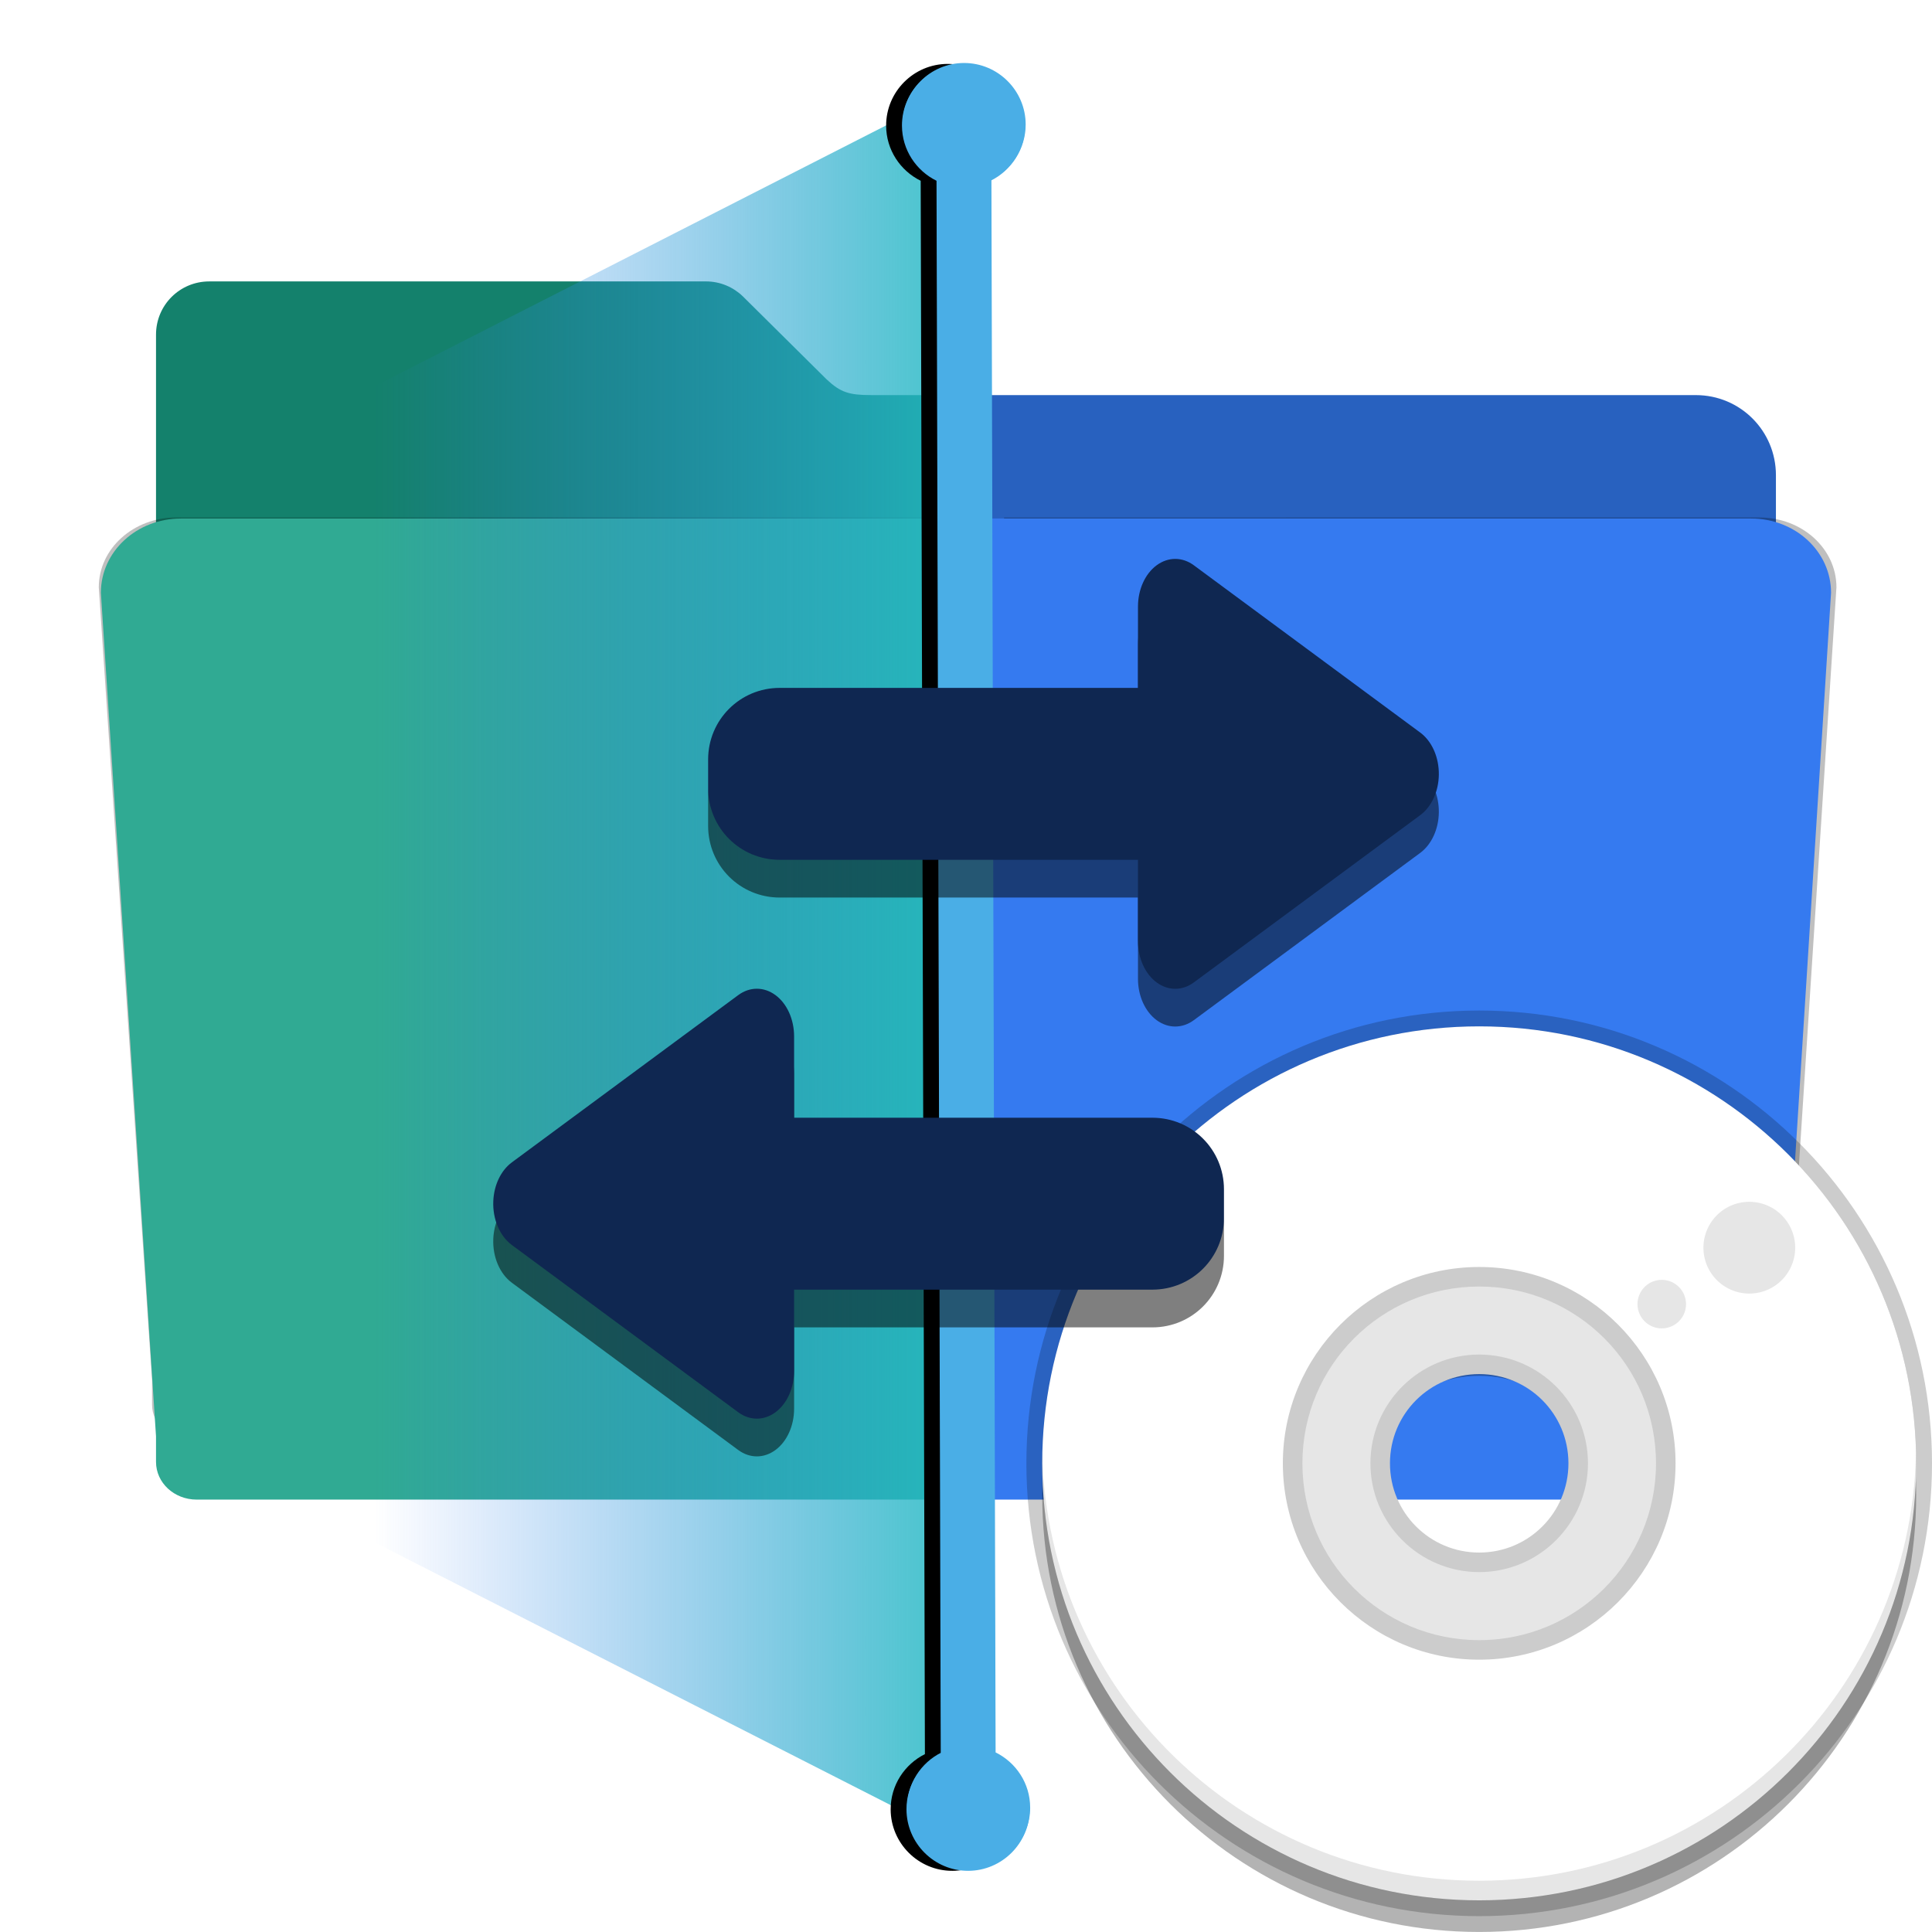
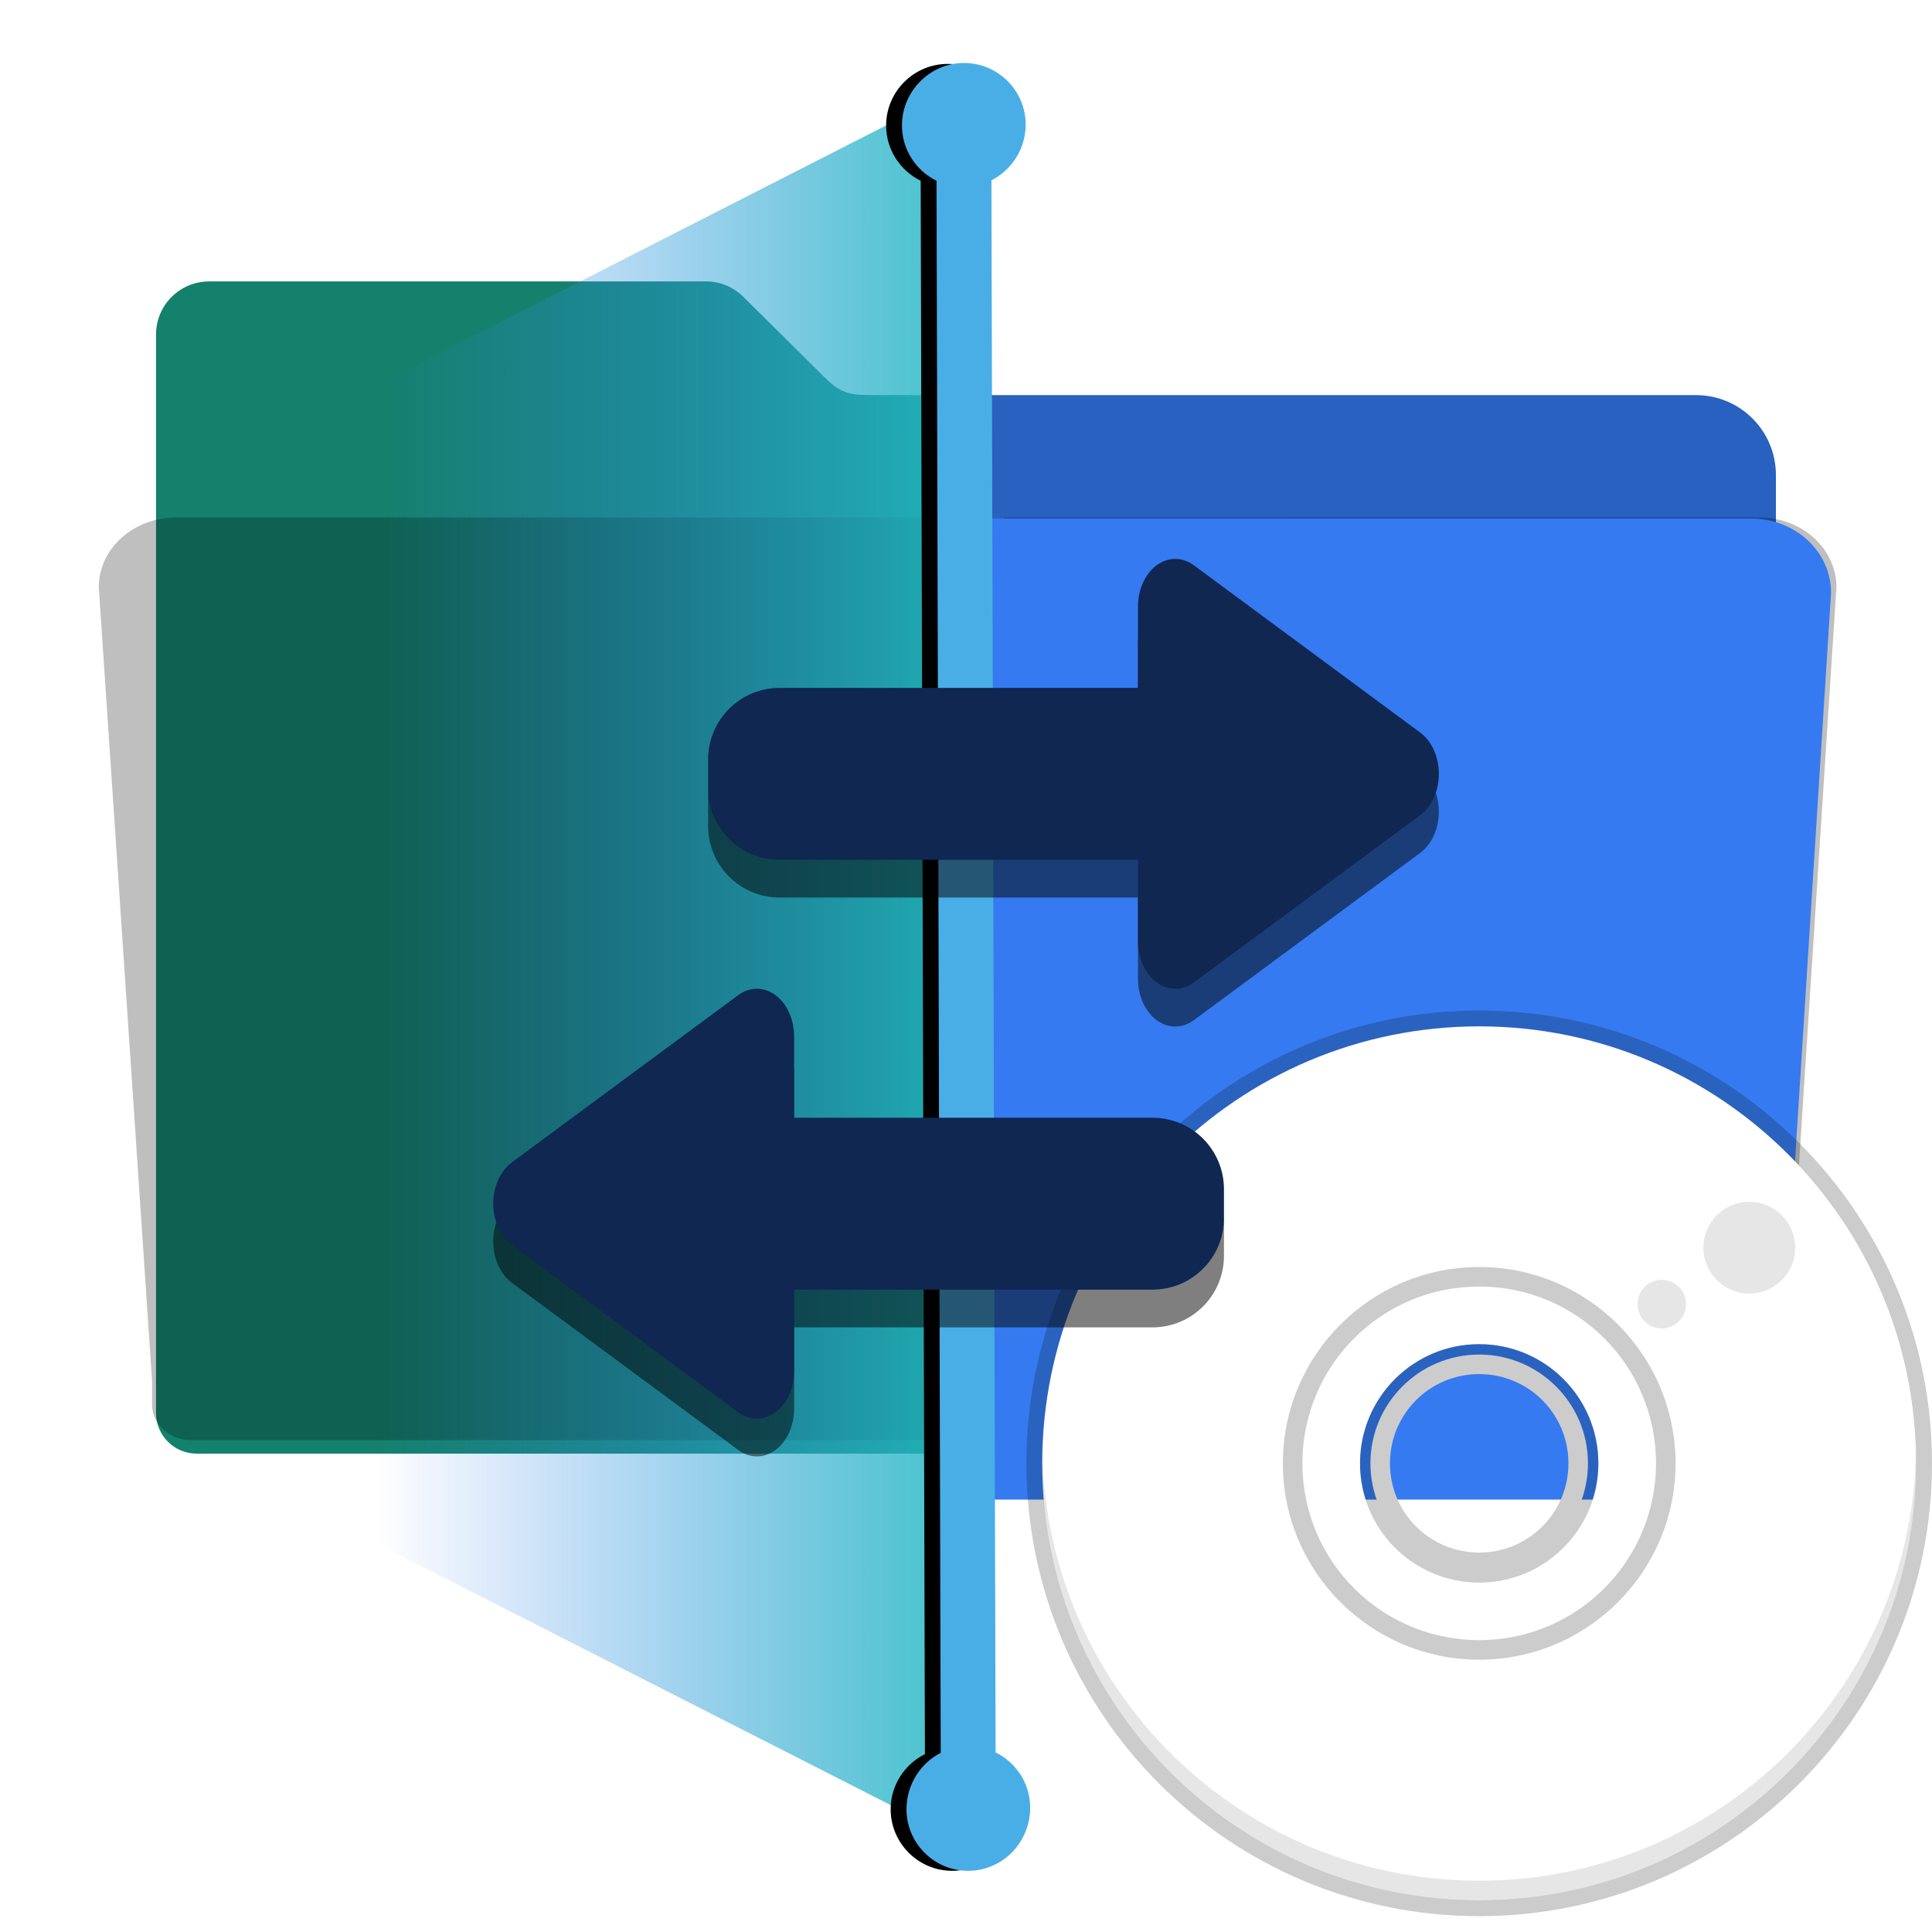
<svg xmlns="http://www.w3.org/2000/svg" width="512" height="512" version="1.1" viewBox="0 0 135.47 135.47">
  <defs>
    <filter id="a" x="-.038" y="-.066" width="1.075" height="1.133" color-interpolation-filters="sRGB">
      <feGaussianBlur stdDeviation="5.399" />
    </filter>
    <linearGradient id="d" x1="969.23" x2="969.23" y1="1163.9" y2="758.05" gradientTransform="matrix(.099 0 0 -.1 -28.887 203.06)" gradientUnits="userSpaceOnUse">
      <stop stop-color="#23bac2" offset="0" />
      <stop stop-color="#367bf0" stop-opacity="0" offset="1" />
    </linearGradient>
    <filter id="c" x="-.026" y="-.364" width="1.051" height="1.727" color-interpolation-filters="sRGB">
      <feGaussianBlur stdDeviation="1.293" />
    </filter>
  </defs>
  <path d="m67.733 27.704v74.224h53.939c1.582 0 2.854-1.274 2.854-2.854v-65.753c0-3.113-2.505-5.617-5.617-5.617z" fill="#2861bf" fill-rule="evenodd" stroke-width=".352" />
  <path transform="matrix(.254 0 0 .265 5.382 -5.292)" d="m256 156.9v244.14h204.32c5.992 0 10.811-4.188 10.811-9.387l14.646-216.28c0-10.236-9.488-18.477-21.273-18.477z" fill-rule="evenodd" filter="url(#a)" opacity=".5" stroke-width="1.291" />
  <path d="m67.733 36.358v68.792h53.939c1.582 0 2.854-1.18 2.854-2.645l3.866-60.941c0-2.884-2.504-5.206-5.616-5.206z" fill="#357af0" fill-rule="evenodd" stroke-width=".352" />
  <path d="m14.67 19.733c-2.066 0-3.73 1.663-3.73 3.73v75.61c0 1.58 1.272 2.854 2.854 2.854h53.939v-74.224h-6.65c-1.535 0-2.143-0.182-3.126-1.106l-5.802-5.75c-0.019-0.021-0.04-0.04-0.059-0.059l-0.012-0.011c-0.67-0.646-1.581-1.045-2.591-1.045z" fill="#14816c" fill-rule="evenodd" stroke-width=".352" />
  <path transform="matrix(.255 0 0 .265 .241 -5.292)" d="m47.494 156.9c-11.785 0-21.273 8.241-21.273 18.477l14.646 209.92v6.352c0 5.199 4.819 9.387 10.811 9.387h204.32v-244.14z" fill-rule="evenodd" filter="url(#a)" opacity=".5" stroke-width="1.291" />
-   <path d="m12.69 36.358c-3.111 0-5.616 2.322-5.616 5.206l3.866 59.152v1.79c0 1.465 1.272 2.645 2.854 2.645h53.939v-68.792z" fill="#30aa93" fill-rule="evenodd" stroke-width=".352" />
  <g transform="matrix(0 1 -1 0 153.56 .008)">
    <g transform="matrix(.967 0 0 .967 7.776 4.147)" />
    <path d="m27.263 127.66-21.234-41.639 123.25-0.243-21.101 41.442z" fill="url(#d)" fill-rule="evenodd" opacity=".85" stroke-width=".405" />
    <path transform="matrix(1.049,0,0,1.049,-183.63,-16.967)" d="m295.97 94.794c-1.616 4e-3 -3.012 0.948-3.682 2.311l-105.17 0.281c-0.677-1.358-2.079-2.295-3.695-2.29-2.267 6e-3 -4.112 1.859-4.106 4.127 6e-3 2.267 1.861 4.112 4.129 4.106 1.615-4e-3 3.012-0.948 3.682-2.31l105.17-0.282c0.677 1.357 2.078 2.294 3.693 2.29 2.267-6e-3 4.113-1.859 4.107-4.127-6e-3 -2.267-1.86-4.112-4.127-4.106z" color="#000000" color-rendering="auto" dominant-baseline="auto" filter="url(#c)" image-rendering="auto" shape-rendering="auto" solid-color="#000000" stop-color="#000000" style="font-feature-settings:normal;font-variant-alternates:normal;font-variant-caps:normal;font-variant-east-asian:normal;font-variant-ligatures:normal;font-variant-numeric:normal;font-variant-position:normal;font-variation-settings:normal;inline-size:0;isolation:auto;mix-blend-mode:normal;shape-margin:0;shape-padding:0;text-decoration-color:#000000;text-decoration-line:none;text-decoration-style:solid;text-indent:0;text-orientation:mixed;text-transform:none;white-space:normal" />
    <path transform="matrix(1.049,0,0,1.049,-183.63,-16.967)" d="m295.97 93.736c-1.616 4e-3 -3.012 0.948-3.682 2.311l-105.17 0.281c-0.677-1.358-2.079-2.295-3.695-2.29-2.267 6e-3 -4.112 1.859-4.106 4.127 6e-3 2.267 1.861 4.112 4.129 4.106 1.615-4e-3 3.012-0.948 3.682-2.31l105.17-0.282c0.677 1.357 2.078 2.294 3.693 2.29 2.267-6e-3 4.113-1.859 4.107-4.127-6e-3 -2.267-1.86-4.112-4.127-4.106z" color="#000000" color-rendering="auto" dominant-baseline="auto" fill="#4aaee6" filter="url(#c)" image-rendering="auto" shape-rendering="auto" solid-color="#000000" stop-color="#000000" style="font-feature-settings:normal;font-variant-alternates:normal;font-variant-caps:normal;font-variant-east-asian:normal;font-variant-ligatures:normal;font-variant-numeric:normal;font-variant-position:normal;font-variation-settings:normal;inline-size:0;isolation:auto;mix-blend-mode:normal;shape-margin:0;shape-padding:0;text-decoration-color:#000000;text-decoration-line:none;text-decoration-style:solid;text-indent:0;text-orientation:mixed;text-transform:none;white-space:normal" />
    <path d="m126.73 81.326c-1.694 0.004-3.159 0.994-3.861 2.423l-110.28 0.294c-0.71-1.424-2.181-2.406-3.874-2.402-2.378 0.006-4.312 1.95-4.306 4.327 0.006 2.378 1.952 4.312 4.329 4.306 1.694-0.004 3.158-0.994 3.861-2.422l110.28-0.296c0.71 1.423 2.179 2.406 3.872 2.401 2.378-0.006 4.312-1.95 4.306-4.327-6e-3 -2.378-1.95-4.312-4.328-4.306z" color="#000000" color-rendering="auto" dominant-baseline="auto" fill="#4aaee6" image-rendering="auto" shape-rendering="auto" solid-color="#000000" stop-color="#000000" stroke-width="1.049" style="font-feature-settings:normal;font-variant-alternates:normal;font-variant-caps:normal;font-variant-east-asian:normal;font-variant-ligatures:normal;font-variant-numeric:normal;font-variant-position:normal;font-variation-settings:normal;inline-size:0;isolation:auto;mix-blend-mode:normal;shape-margin:0;shape-padding:0;text-decoration-color:#000000;text-decoration-line:none;text-decoration-style:solid;text-indent:0;text-orientation:mixed;text-transform:none;white-space:normal" />
  </g>
  <path d="m103.72 71.967c-16.922 0-30.641 13.719-30.641 30.641 0 16.922 13.719 30.641 30.641 30.641 16.922 0 30.641-13.719 30.641-30.641 0-16.922-13.719-30.641-30.641-30.641zm0 22.283c4.616 0 8.357 3.741 8.357 8.357 0 4.615-3.741 8.357-8.357 8.357-4.615 0-8.357-3.741-8.357-8.357 0-4.615 3.741-8.357 8.357-8.357z" fill="#333" opacity=".2" stroke="#000" stroke-width="2.219" />
-   <path d="m103.72 74.186c-16.922 0-30.641 13.719-30.641 30.641 0 16.922 13.719 30.641 30.641 30.641 16.922 0 30.641-13.719 30.641-30.641 0-16.922-13.719-30.641-30.641-30.641zm0 22.283c4.616 0 8.357 3.741 8.357 8.357s-3.741 8.357-8.357 8.357c-4.615 0-8.357-3.741-8.357-8.357s3.741-8.357 8.357-8.357z" opacity=".3" stroke-width=".183" />
  <path d="m103.72 71.967c-16.922 0-30.641 13.719-30.641 30.641 0 16.922 13.719 30.641 30.641 30.641 16.922 0 30.641-13.719 30.641-30.641 0-16.922-13.719-30.641-30.641-30.641zm0 22.283c4.616 0 8.357 3.741 8.357 8.357 0 4.615-3.741 8.357-8.357 8.357-4.615 0-8.357-3.741-8.357-8.357 0-4.615 3.741-8.357 8.357-8.357z" fill="#fff" stroke-width=".183" />
-   <path d="m103.72 89.525c-7.225 0-13.082 5.857-13.082 13.082 0 7.225 5.857 13.082 13.082 13.082 7.225 0 13.082-5.857 13.082-13.082 0-7.225-5.857-13.082-13.082-13.082zm0 6.14c3.834 0 6.942 3.108 6.942 6.942 0 3.834-3.108 6.942-6.942 6.942-3.834 0-6.942-3.108-6.942-6.942 0-3.834 3.108-6.942 6.942-6.942z" color="#000000" color-rendering="auto" dominant-baseline="auto" fill="#e6e6e6" image-rendering="auto" solid-color="#000000" stop-color="#000000" stroke-width=".137" style="font-feature-settings:normal;font-variant-alternates:normal;font-variant-caps:normal;font-variant-east-asian:normal;font-variant-ligatures:normal;font-variant-numeric:normal;font-variant-position:normal;font-variation-settings:normal;inline-size:0;isolation:auto;mix-blend-mode:normal;shape-margin:0;shape-padding:0;text-decoration-color:#000000;text-decoration-line:none;text-decoration-style:solid;text-indent:0;text-orientation:mixed;text-transform:none;white-space:normal" />
  <path d="m103.72 88.84c-7.595 0-13.768 6.172-13.768 13.768 0 7.595 6.172 13.768 13.768 13.768 7.596 0 13.768-6.173 13.768-13.768 0-7.595-6.172-13.768-13.768-13.768zm0 1.37c6.855 0 12.397 5.543 12.397 12.397 0 6.855-5.543 12.398-12.397 12.398-6.855 0-12.397-5.543-12.397-12.398 0-6.855 5.543-12.397 12.397-12.397zm0 4.77c-4.204 0-7.627 3.423-7.627 7.627 0 4.204 3.423 7.627 7.627 7.627 4.204 0 7.627-3.423 7.627-7.627 0-4.204-3.423-7.627-7.627-7.627zm0 1.37c3.464 0 6.257 2.793 6.257 6.257 0 3.464-2.793 6.257-6.257 6.257s-6.257-2.793-6.257-6.257c0-3.464 2.793-6.257 6.257-6.257z" color="#000000" color-rendering="auto" dominant-baseline="auto" fill="#ccc" image-rendering="auto" solid-color="#000000" stop-color="#000000" stroke-width=".137" style="font-feature-settings:normal;font-variant-alternates:normal;font-variant-caps:normal;font-variant-east-asian:normal;font-variant-ligatures:normal;font-variant-numeric:normal;font-variant-position:normal;font-variation-settings:normal;inline-size:0;isolation:auto;mix-blend-mode:normal;shape-margin:0;shape-padding:0;text-decoration-color:#000000;text-decoration-line:none;text-decoration-style:solid;text-indent:0;text-orientation:mixed;text-transform:none;white-space:normal" />
  <path d="m73.084 101.92c-5e-3 0.228-0.009 0.456-0.009 0.685 0 16.922 13.718 30.641 30.641 30.641 16.922 0 30.641-13.718 30.641-30.641 0-0.229-3e-3 -0.457-9e-3 -0.685-0.364 16.606-13.939 29.955-30.632 29.955-16.693 0-30.268-13.35-30.632-29.955z" opacity=".1" stroke-width=".137" />
-   <path d="m122.66 84.27a3.217 3.217 0 0 0-3.217 3.217 3.217 3.217 0 0 0 3.217 3.217 3.217 3.217 0 0 0 3.217-3.217 3.217 3.217 0 0 0-3.217-3.217zm-6.139 5.473a1.701 1.701 0 0 0-1.701 1.701 1.701 1.701 0 0 0 1.701 1.701 1.701 1.701 0 0 0 1.701-1.701 1.701 1.701 0 0 0-1.701-1.701z" opacity=".1" stroke-width=".12" />
+   <path d="m122.66 84.27a3.217 3.217 0 0 0-3.217 3.217 3.217 3.217 0 0 0 3.217 3.217 3.217 3.217 0 0 0 3.217-3.217 3.217 3.217 0 0 0-3.217-3.217zm-6.139 5.473a1.701 1.701 0 0 0-1.701 1.701 1.701 1.701 0 0 0 1.701 1.701 1.701 1.701 0 0 0 1.701-1.701 1.701 1.701 0 0 0-1.701-1.701" opacity=".1" stroke-width=".12" />
  <path d="m100.89 56.966c5.5e-4 -0.078 0-0.156-4e-3 -0.235-0.046-1.13-0.536-2.153-1.301-2.719l-15.87-11.726c-0.808-0.599-1.805-0.601-2.615-0.002-0.809 0.598-1.307 1.702-1.306 2.898v5.698h-25.12c-2.782 0-5.021 2.239-5.021 5.021v2.013c0 2.782 2.239 5.021 5.021 5.021h25.12v5.698c-7.18e-4 1.196 0.497 2.301 1.306 2.898 0.809 0.598 1.806 0.597 2.615-0.002l15.871-11.726c0.797-0.591 1.29-1.671 1.304-2.838zm-15.067 29.075c0-2.782-2.239-5.021-5.021-5.021h-25.12v-5.699c7.18e-4 -1.196-0.496-2.301-1.306-2.898-0.809-0.598-1.806-0.597-2.615 0.002l-15.871 11.726c-0.765 0.566-1.255 1.589-1.301 2.72-0.053 1.256 0.45 2.443 1.301 3.073l15.871 11.726c0.808 0.599 1.805 0.601 2.615 2e-3 0.809-0.597 1.307-1.702 1.306-2.898v-5.699h25.12c2.782 0 5.021-2.239 5.021-5.021z" opacity=".5" stroke-width=".251" />
  <path d="m100.89 54.32c5.5e-4 -0.078 0-0.156-4e-3 -0.235-0.046-1.13-0.536-2.153-1.301-2.719l-15.87-11.726c-0.808-0.599-1.805-0.601-2.615-0.002-0.809 0.598-1.307 1.702-1.306 2.898v5.698h-25.12c-2.782 0-5.021 2.239-5.021 5.021v2.013c0 2.782 2.239 5.021 5.021 5.021h25.12v5.698c-7.18e-4 1.196 0.497 2.301 1.306 2.898 0.809 0.598 1.806 0.597 2.615-0.002l15.871-11.726c0.797-0.591 1.29-1.671 1.304-2.838zm-15.067 29.075c0-2.782-2.239-5.021-5.021-5.021h-25.12v-5.699c7.18e-4 -1.196-0.496-2.301-1.306-2.898-0.809-0.598-1.806-0.597-2.615 0.002l-15.871 11.726c-0.765 0.566-1.255 1.589-1.301 2.72-0.053 1.256 0.45 2.443 1.301 3.073l15.871 11.726c0.808 0.599 1.805 0.601 2.615 0.002 0.809-0.597 1.307-1.702 1.306-2.898v-5.699h25.12c2.782 0 5.021-2.239 5.021-5.021z" fill="#0f2751" stroke-width=".251" />
</svg>